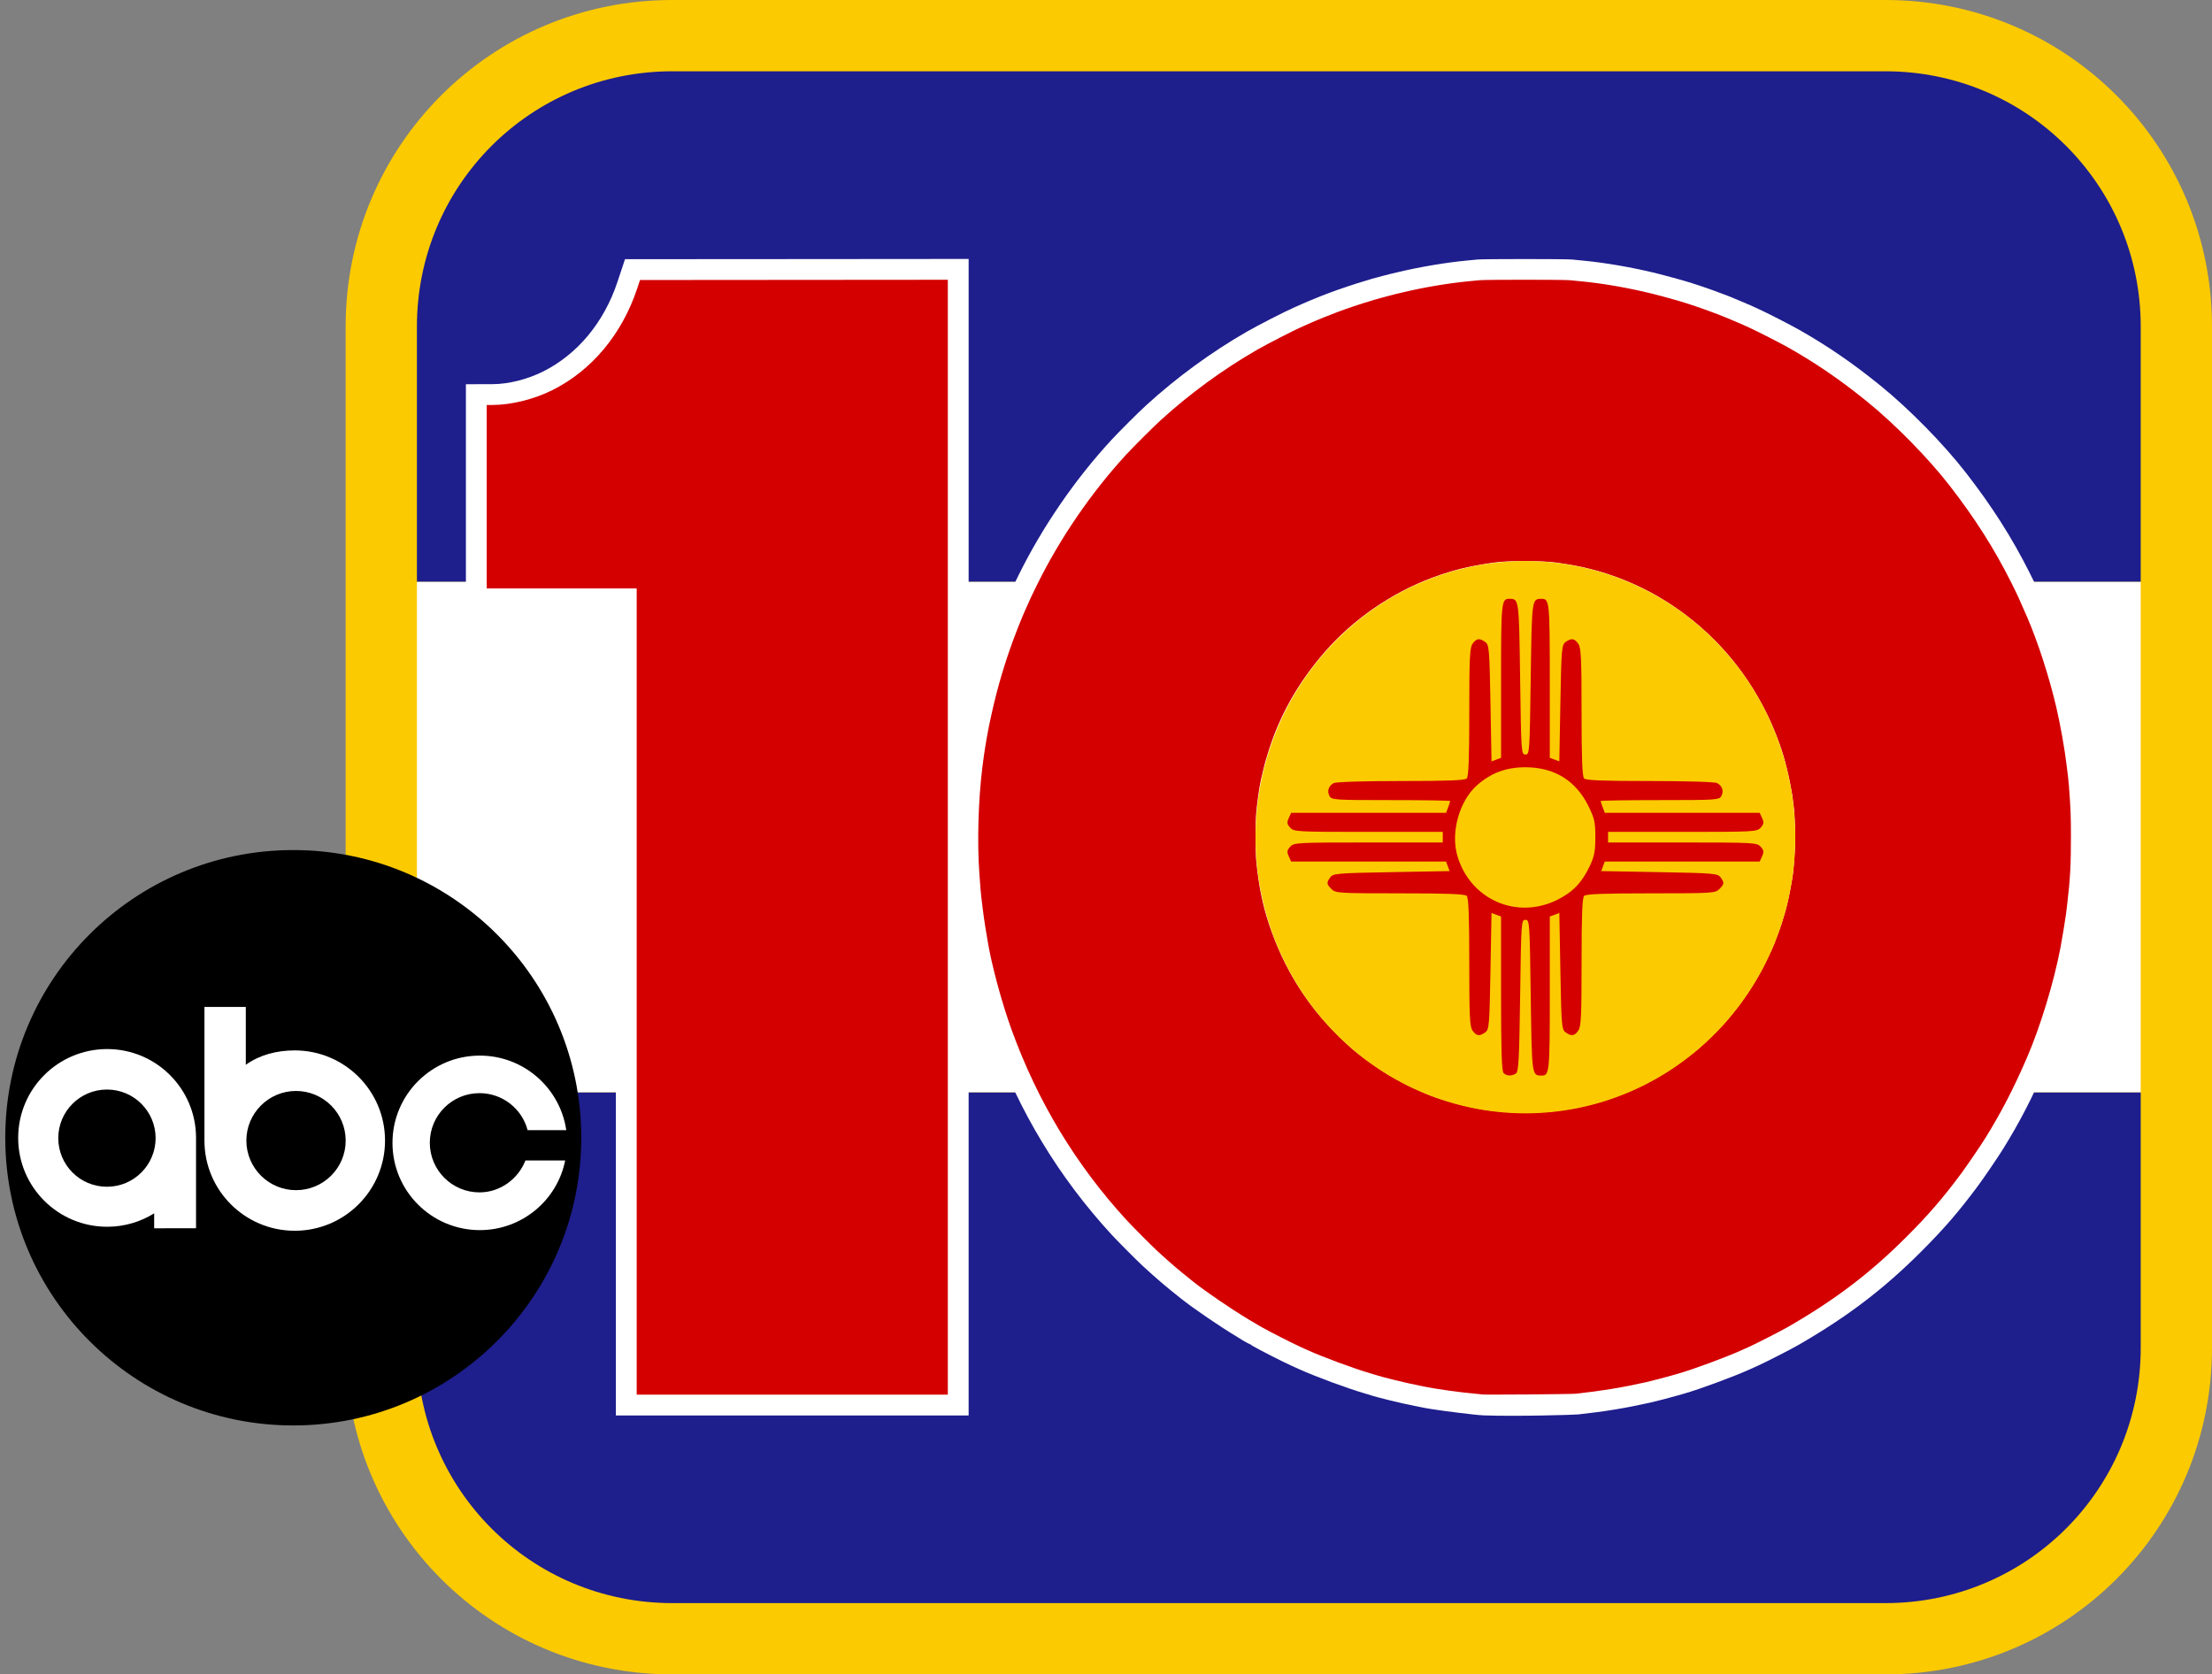
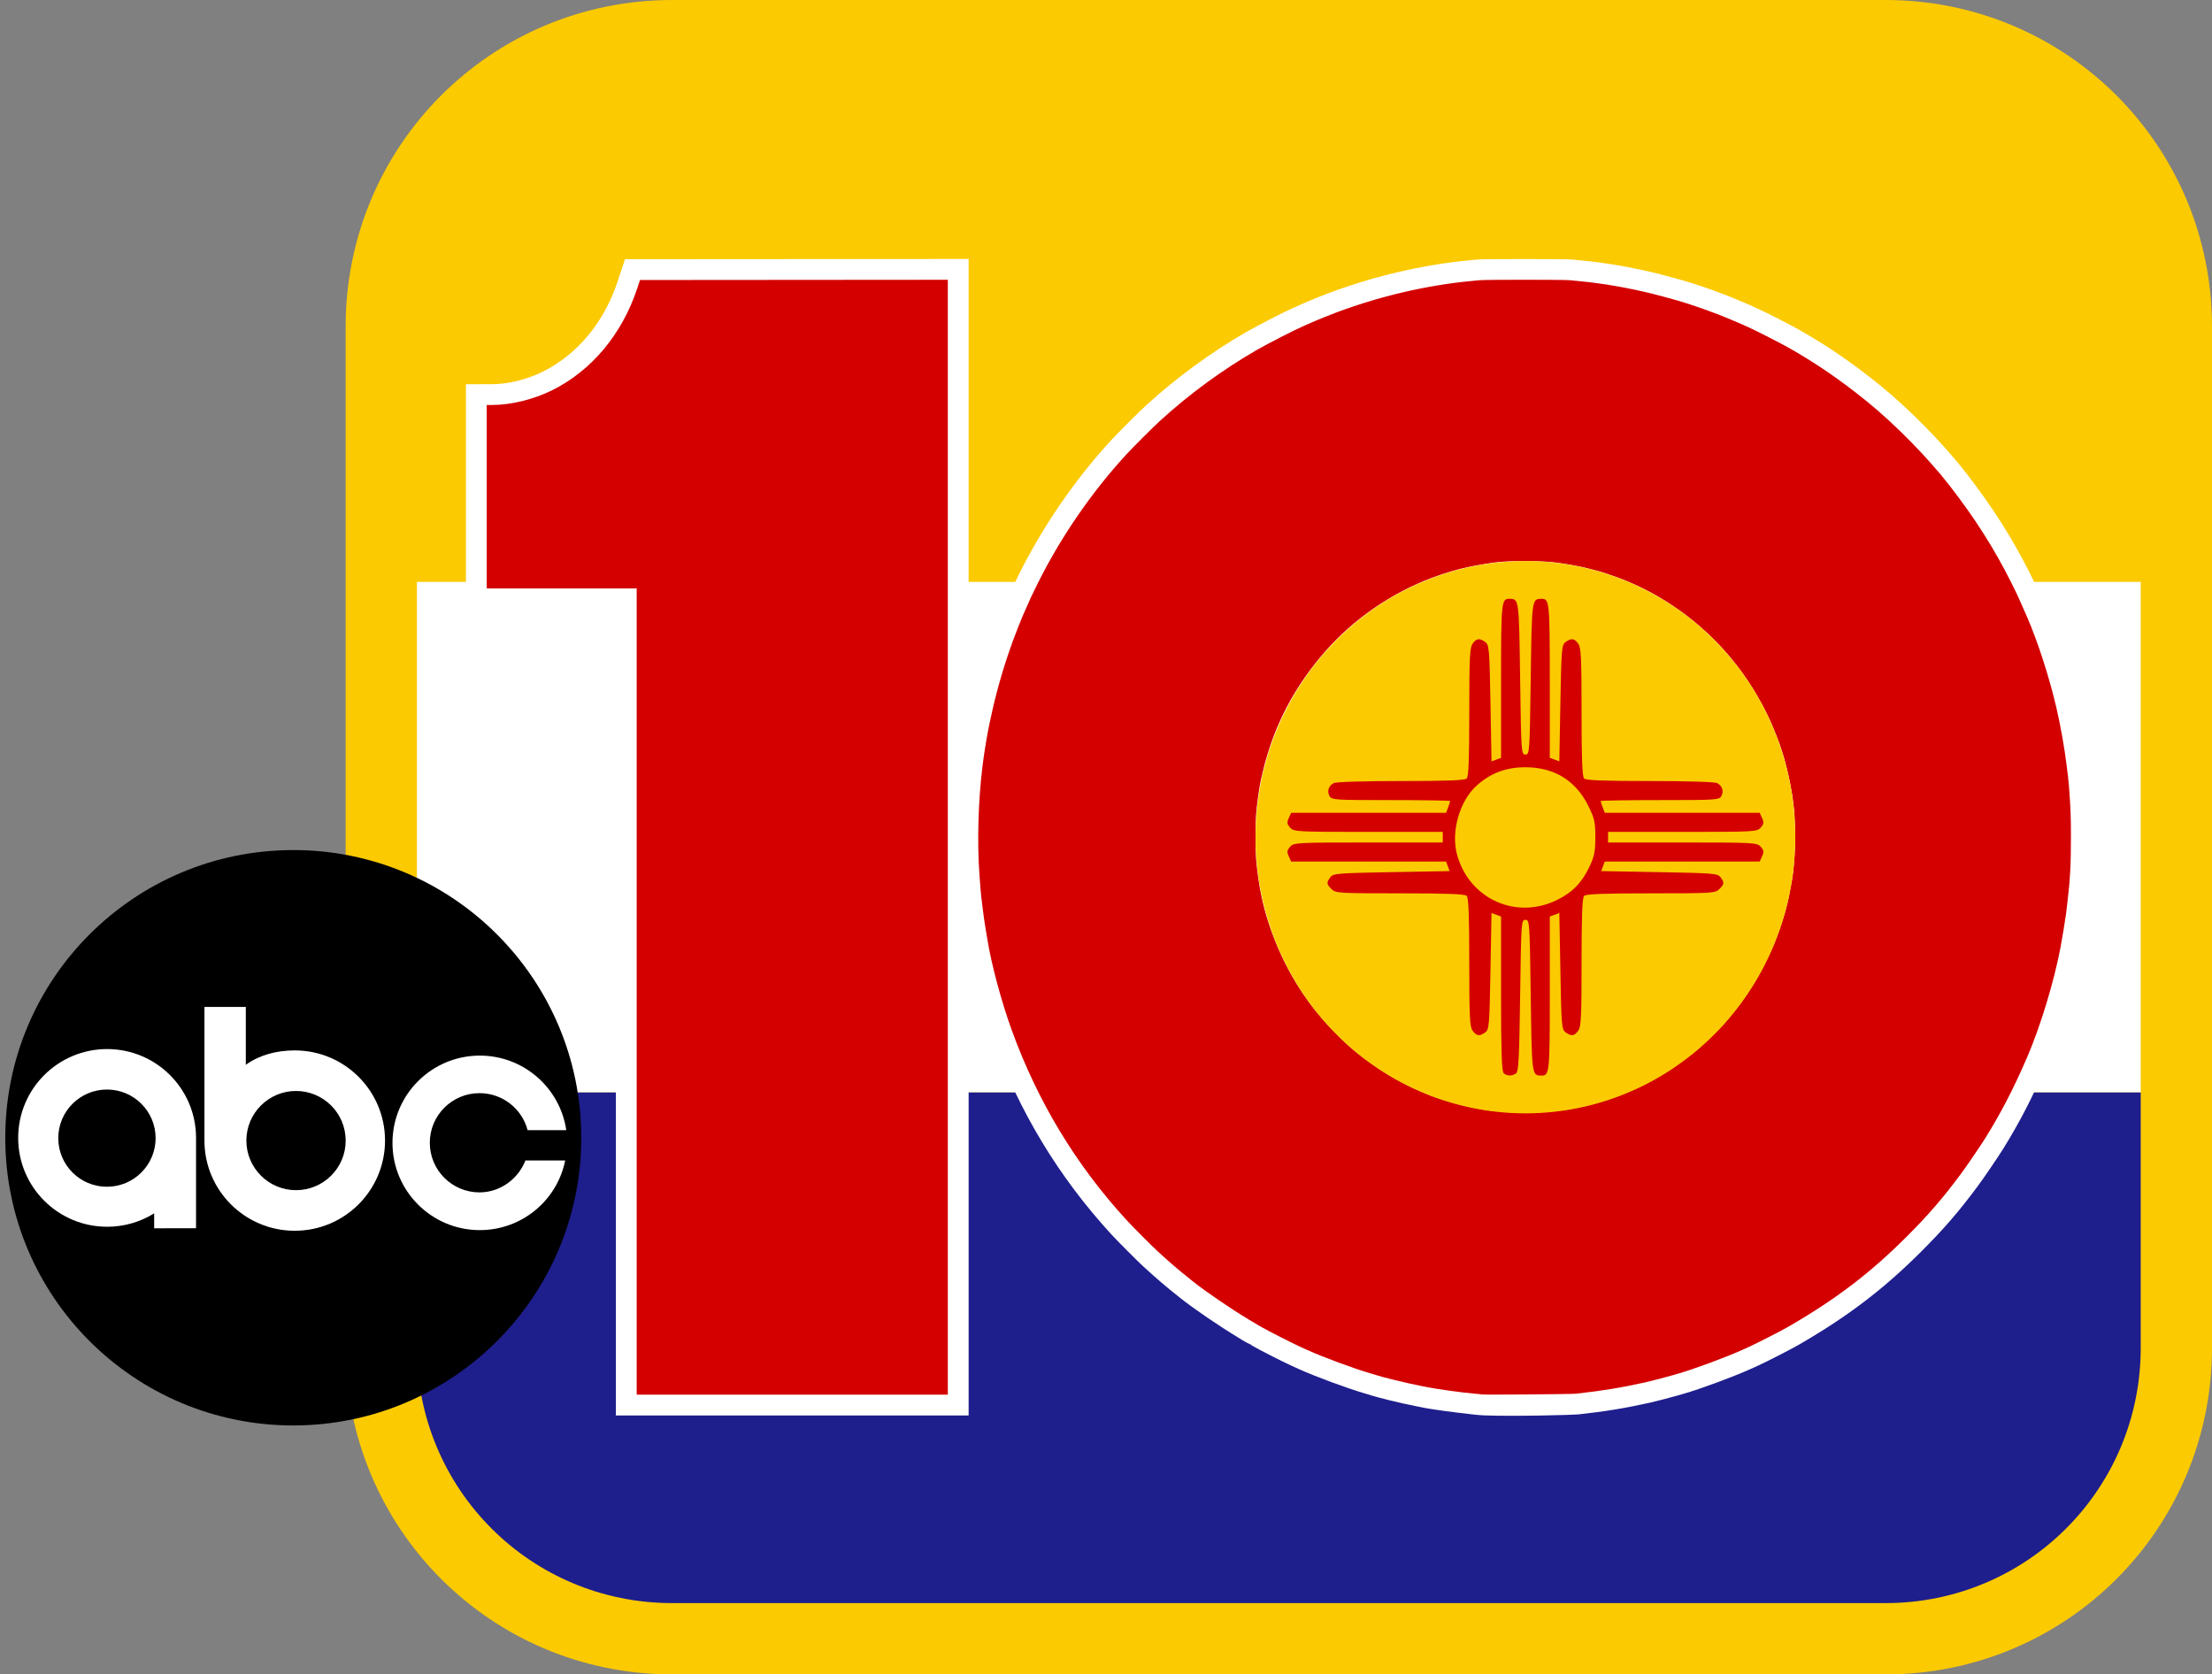
<svg xmlns="http://www.w3.org/2000/svg" xmlns:ns1="http://www.inkscape.org/namespaces/inkscape" xmlns:ns2="http://sodipodi.sourceforge.net/DTD/sodipodi-0.dtd" width="276.172mm" height="209.057mm" viewBox="0 0 276.172 209.057" version="1.1" id="svg9058" xml:space="preserve" ns1:version="1.2 (dc2aedaf03, 2022-05-15)" ns2:docname="KRTR_2002.svg">
  <rect x="0" y="0" width="276.172" height="209.057" fill="#808080" stroke="none" />
  <ns2:namedview id="namedview9060" pagecolor="#ffffff" bordercolor="#000000" borderopacity="0.25" ns1:showpageshadow="2" ns1:pageopacity="0.0" ns1:pagecheckerboard="0" ns1:deskcolor="#d1d1d1" ns1:document-units="mm" showgrid="false" ns1:zoom="0.5852904" ns1:cx="433.11833" ns1:cy="474.97789" ns1:window-width="1600" ns1:window-height="837" ns1:window-x="-8" ns1:window-y="-8" ns1:window-maximized="1" ns1:current-layer="layer1" />
  <defs id="defs9055">
    <ns1:path-effect effect="offset" id="path-effect12097" is_visible="true" lpeversion="1.2" linejoin_type="miter" unit="mm" offset="2.6" miter_limit="4" attempt_force_join="false" update_on_knot_move="true" />
    <ns1:path-effect effect="offset" id="path-effect11955" is_visible="true" lpeversion="1.2" linejoin_type="miter" unit="mm" offset="8.9" miter_limit="4" attempt_force_join="false" update_on_knot_move="true" />
  </defs>
  <g ns1:label="Layer 1" ns1:groupmode="layer" id="layer1" transform="translate(57.272,-53.477)">
    <path id="rect11875" d="m 26.656,53.477 c -22.586,0 -40.775,18.193 -40.775,40.777 V 221.756 c 0,22.585 18.19,40.777 40.775,40.777 H 178.125 c 22.585,0 40.775,-18.193 40.775,-40.777 V 94.254 c 0,-22.585 -18.19,-40.777 -40.775,-40.777 z" style="fill:#fcca00;fill-opacity:1;stroke-width:0.265" />
-     <path id="rect9179" style="fill:#1e1e8d;fill-opacity:1;stroke-width:0.374" d="m 26.657,62.378 c -17.659,0 -31.876,14.217 -31.876,31.876 V 126.129 H 210 V 94.254 c 0,-17.659 -14.217,-31.876 -31.876,-31.876 z" />
    <path id="rect9181" style="fill:#ffffff;stroke-width:0.374" d="M -5.219,126.129 H 210 v 63.751 H -5.219 Z" />
    <path id="rect9183" style="fill:#1e1e8d;fill-opacity:1;stroke-width:0.374" d="m -5.219,189.88 v 31.876 c 0,17.659 14.217,31.876 31.876,31.876 H 178.124 c 17.659,0 31.876,-14.216 31.876,-31.876 V 189.88 Z" />
    <path style="fill:#ffffff;stroke-width:0.061" d="m 63.664,85.807 -21.816,0.018 -21.088,0.014 -0.945,2.842 c -1.693,5.1 -5.037,9.057 -9.271,11.176 -2.004,1.003 -4.351,1.577 -6.313,1.584 l -3.334,0.008 v 14.047 14.053 H 12.857 19.621 v 47.727 52.928 h 22.021 22.021 v -57.99 c 0.594,3.184 1.737,7.472 2.934,10.768 3.369,9.278 8.318,17.464 14.898,24.627 0.747,0.813 3.137,3.214 3.922,3.939 0.865,0.799 1.622,1.472 2.348,2.09 0.678,0.578 1.1,0.923 2.338,1.912 1.629,1.301 4.859,3.504 7.145,4.881 0.726,0.437 1.752,1.168 2.686,1.168 l -1.049,-0.211 c 0.013,0.008 0.027,0.015 0.041,0.023 0.016,0.009 0.034,0.019 0.051,0.029 0.019,0.011 0.039,0.023 0.059,0.035 0.022,0.013 0.045,0.025 0.068,0.039 0.833,0.495 3.866,2.029 4.855,2.475 0.332,0.15 0.759,0.343 0.949,0.43 2.041,0.926 6.051,2.409 8.154,3.016 0.239,0.069 0.476,0.141 0.475,0.141 1.1,0.383 4.242,1.134 5.936,1.461 0.281,0.054 0.609,0.119 0.697,0.139 1.325,0.288 4.292,0.66 6.449,0.902 0.461,0.052 0.923,0.1 1.387,0.117 3.914,0.145 11.202,-0.06 11.75,-0.119 3.315,-0.359 5.852,-0.773 8.984,-1.471 0.749,-0.167 2.606,-0.649 3.434,-0.891 0.157,-0.046 0.489,-0.141 0.736,-0.211 2.026,-0.573 6.296,-2.153 8.35,-3.084 0.19,-0.086 0.617,-0.28 0.949,-0.43 1.061,-0.479 4.126,-2.046 5.113,-2.617 6.09,-3.523 10.565,-6.926 15.264,-11.621 2.827,-2.824 4.703,-4.994 7.062,-8.17 0.767,-1.032 2.497,-3.572 3.156,-4.631 2.046,-3.289 3.662,-6.412 5.385,-10.4 1.726,-3.996 3.508,-9.857 4.352,-14.303 0.203,-1.07 0.633,-3.651 0.721,-4.395 0.037,-0.316 0.105,-0.884 0.15,-1.266 0.37,-3.099 0.473,-5.027 0.473,-8.672 -3.7e-4,-2.573 -0.04,-3.601 -0.246,-6.395 -0.036,-0.484 -0.092,-1.096 -0.139,-1.422 -0.025,-0.169 -0.108,-0.83 -0.178,-1.424 -0.236,-2.01 -0.811,-5.241 -1.316,-7.408 -0.919,-3.945 -2.396,-8.527 -3.818,-11.807 -1.014,-2.338 -1.268,-2.885 -2.074,-4.494 -2.173,-4.335 -4.695,-8.288 -7.934,-12.459 -2.79,-3.594 -7.053,-7.939 -10.668,-10.875 -3.416,-2.774 -6.575,-4.946 -10.15,-6.973 -1.126,-0.638 -4.079,-2.151 -5.152,-2.635 -0.333,-0.15 -0.767,-0.347 -0.963,-0.436 -0.247,-0.112 -0.763,-0.331 -1.172,-0.5 -0.395,-0.163 -0.776,-0.324 -0.777,-0.324 -0.317,-0.142 -0.932,-0.395 -1.299,-0.518 -0.011,-0.004 -0.203,-0.074 -0.375,-0.141 -1.32,-0.509 -3.542,-1.262 -4.711,-1.594 -1.093,-0.31 -2.661,-0.734 -3.301,-0.891 -3.14,-0.77 -6.481,-1.347 -9.379,-1.617 -0.359,-0.033 -0.916,-0.088 -1.238,-0.121 -0.782,-0.079 -11.039,-0.079 -11.82,0 -0.323,0.033 -0.879,0.088 -1.238,0.121 -2.616,0.244 -5.826,0.78 -8.541,1.424 -0.33,0.078 -0.789,0.185 -1.018,0.238 -0.256,0.059 -0.628,0.153 -0.844,0.217 -0.099,0.029 -0.535,0.147 -0.926,0.25 -0.413,0.108 -0.747,0.19 -1.078,0.307 0,0 -0.234,0.073 -0.473,0.143 -1.149,0.334 -3.088,0.983 -4.25,1.422 -0.692,0.261 -1.557,0.592 -1.936,0.762 0,0 -0.268,0.109 -0.547,0.223 -0.305,0.124 -0.76,0.317 -1.012,0.432 -0.197,0.09 -0.628,0.282 -0.955,0.424 -1.208,0.523 -4.593,2.261 -5.973,3.055 -4.443,2.558 -8.711,5.679 -12.527,9.156 -0.994,0.905 -3.46,3.367 -4.422,4.412 -4.525,4.916 -8.56,10.803 -11.533,16.82 -0.745,1.507 -0.926,1.892 -1.502,3.213 -0.186,0.426 -0.375,0.858 -0.375,0.859 -0.258,0.568 -0.96,2.376 -1.266,3.213 -1.102,3.019 -1.966,5.937 -2.656,8.98 -0.209,0.923 -0.302,1.567 -0.439,2.262 z m 65.846,40.498 c 1.52,-0.234 5.639,-0.237 7.354,0.01 1.091,0.157 2.299,0.367 2.75,0.473 1.438,0.336 2.175,0.541 3.072,0.84 2.712,0.903 5.155,2.097 7.434,3.625 4.623,3.1 8.255,7.24 10.789,12.311 0.883,1.766 1.71,3.915 2.141,5.535 0.377,1.421 0.568,2.269 0.742,3.285 0.052,0.302 0.119,0.694 0.154,0.883 0.013,0.072 0.041,0.289 0.057,0.471 0.024,0.287 0.081,0.738 0.125,1 0.024,0.143 0.169,3.283 0.129,4.146 -0.079,1.685 -0.245,3.446 -0.297,3.703 -0.042,0.208 -0.117,0.632 -0.172,0.961 -0.13,0.78 -0.414,2.079 -0.414,2.08 -0.07,0.209 -0.15,0.536 -0.186,0.734 0,0 0.012,-0.027 0.012,-0.025 -0.061,0.178 -0.148,0.466 -0.225,0.729 -0.257,0.883 -0.276,0.938 -0.602,1.852 -0.017,0.048 -0.034,0.096 -0.051,0.143 -0.015,0.042 -0.03,0.082 -0.045,0.121 -0.013,0.036 -0.025,0.07 -0.037,0.104 -0.011,0.03 -0.023,0.06 -0.033,0.088 -0.064,0.172 0.285,-0.306 0.305,-0.332 -0.572,0.629 -0.718,1.206 -0.73,1.84 0,0 0.139,-0.733 0.139,-0.732 -0.082,0.169 -0.293,-0.561 -0.375,1.297 v -0.014 c 0,0 0.101,-0.631 0.019,-0.455 -0.013,0.029 -0.026,0.06 -0.041,0.092 -0.016,0.035 -0.033,0.07 -0.051,0.107 -0.02,0.042 -0.041,0.084 -0.062,0.129 -0.023,0.049 -0.047,0.102 -0.072,0.154 -0.381,0.798 -0.894,1.828 -1.061,2.127 -1.138,2.037 -2.267,3.665 -3.814,5.502 -0.89,1.056 -2.952,3.058 -3.826,3.734 -0.951,0.736 -2.096,1.577 -2.541,1.873 -3.225,2.147 -6.777,3.645 -10.588,4.463 -0.234,0.05 -0.551,0.119 -0.705,0.152 -0.231,0.05 -0.636,0.114 -1.342,0.201 -0.302,0.037 -0.739,0.097 -0.98,0.137 0,0 -0.624,0.059 -1.232,0.092 -2.38,0.128 -2.642,0.125 -4.889,-0.059 -1.008,-0.083 -1.568,-0.148 -1.793,-0.193 -0.2,-0.04 -0.741,-0.142 -1.23,-0.23 -1.626,-0.294 -4.538,-1.161 -5.471,-1.588 -0.184,-0.084 -0.474,-0.204 -0.811,-0.344 -1.007,-0.419 -2.31,-1.081 -3.615,-1.852 -0.364,-0.215 -2.222,-1.466 -2.631,-1.775 -1.387,-1.049 -1.855,-1.453 -3.164,-2.736 -2.568,-2.517 -4.555,-5.236 -6.143,-8.398 -1.144,-2.278 -2.095,-4.886 -2.572,-7.01 -0.031,-0.139 -0.099,-0.434 -0.15,-0.664 -0.265,-1.184 -0.519,-2.941 -0.641,-4.459 -0.049,-0.612 -0.054,-4.263 -0.004,-4.926 0.104,-1.361 0.35,-3.131 0.555,-4.062 0.121,-0.55 0.49,-2.058 0.49,-2.059 0.037,-0.12 0.152,-0.496 0.258,-0.854 1.289,-4.359 3.5,-8.341 6.693,-11.994 3.259,-3.728 7.653,-6.755 12.379,-8.518 1.334,-0.498 3.055,-1.003 3.951,-1.178 0.191,-0.037 0.611,-0.121 0.934,-0.188 0.279,-0.057 0.765,-0.144 1.08,-0.191 0.35,-0.053 0.814,-0.122 1.035,-0.156 z" id="path12095" ns2:nodetypes="ccccscccccccccccsssssscccsccscccscaacsscscssscsssccsccssssssscscscscccccccscccsccccsssssccscccccsssscssssccccccscssscccccsccscsssssccccsccscscssscccsccssccscc" />
    <path style="fill:#d40000;stroke-width:0.061" d="M 22.22,177.274 V 126.947 H 12.858 3.496 v -11.453 -11.453 l 0.742,-0.002 c 2.348,-0.008 5.176,-0.712 7.469,-1.859 4.906,-2.455 8.684,-6.986 10.575,-12.682 l 0.352,-1.06 19.215,-0.015 19.215,-0.015 v 69.597 69.597 H 41.642 22.22 Z M 127.719,227.579 c -0.015,-0.015 -0.409,-0.057 -0.876,-0.095 -1.542,-0.126 -4.983,-0.605 -6.12,-0.852 -0.133,-0.029 -0.474,-0.097 -0.757,-0.152 -1.61,-0.311 -4.772,-1.083 -5.575,-1.363 -0.083,-0.029 -0.356,-0.112 -0.606,-0.184 -1.98,-0.571 -5.869,-2.009 -7.801,-2.885 -0.192,-0.087 -0.623,-0.282 -0.956,-0.432 -0.846,-0.381 -4.022,-1.998 -4.595,-2.339 -0.261,-0.155 -0.486,-0.282 -0.499,-0.282 -0.013,0 -0.618,-0.358 -1.343,-0.795 -2.225,-1.34 -5.332,-3.461 -6.864,-4.684 -1.23,-0.983 -1.621,-1.302 -2.276,-1.859 -0.694,-0.591 -1.426,-1.243 -2.269,-2.023 -0.688,-0.635 -3.106,-3.065 -3.77,-3.789 -6.338,-6.898 -11.119,-14.803 -14.37,-23.754 -1.283,-3.533 -2.553,-8.267 -3.041,-11.332 -0.045,-0.283 -0.164,-1.006 -0.265,-1.606 -0.1,-0.6 -0.238,-1.568 -0.307,-2.151 -0.068,-0.583 -0.151,-1.265 -0.184,-1.515 -0.056,-0.428 -0.101,-0.963 -0.241,-2.909 -0.286,-3.957 -0.142,-9.123 0.367,-13.241 0.15,-1.208 0.192,-1.512 0.331,-2.394 0.288,-1.813 0.484,-2.824 0.936,-4.818 0.665,-2.93 1.499,-5.748 2.563,-8.666 0.288,-0.79 1.028,-2.675 1.19,-3.03 0.03,-0.067 0.207,-0.469 0.392,-0.894 0.568,-1.304 0.707,-1.602 1.448,-3.101 2.865,-5.798 6.759,-11.477 11.116,-16.211 0.897,-0.974 3.348,-3.42 4.259,-4.251 3.68,-3.353 7.796,-6.36 12.075,-8.824 1.285,-0.74 4.673,-2.475 5.709,-2.924 0.333,-0.144 0.783,-0.343 1,-0.442 0.217,-0.099 0.626,-0.273 0.909,-0.388 0.283,-0.115 0.57,-0.233 0.636,-0.263 0.166,-0.074 1.11,-0.444 1.788,-0.7 1.111,-0.419 2.968,-1.041 4.06,-1.359 0.25,-0.073 0.523,-0.156 0.606,-0.185 0.083,-0.029 0.479,-0.139 0.879,-0.244 0.4,-0.105 0.85,-0.227 1,-0.271 0.15,-0.044 0.464,-0.125 0.697,-0.179 0.233,-0.054 0.697,-0.163 1.03,-0.242 2.616,-0.621 5.681,-1.132 8.181,-1.365 0.367,-0.034 0.933,-0.089 1.26,-0.122 0.782,-0.079 10.515,-0.079 11.297,0 0.326,0.033 0.893,0.088 1.26,0.122 2.759,0.257 5.965,0.811 8.999,1.555 0.589,0.144 2.134,0.562 3.212,0.868 1.085,0.308 3.22,1.03 4.484,1.518 0.183,0.071 0.401,0.151 0.485,0.179 0.159,0.053 0.852,0.33 1.06,0.424 0.067,0.03 0.448,0.19 0.848,0.355 0.4,0.165 0.891,0.375 1.091,0.465 0.2,0.091 0.636,0.288 0.97,0.438 0.949,0.428 3.902,1.939 4.939,2.526 3.44,1.95 6.481,4.04 9.792,6.729 3.465,2.814 7.589,7.017 10.255,10.45 3.14,4.044 5.578,7.872 7.663,12.032 0.797,1.59 1.003,2.037 2.012,4.363 1.354,3.123 2.783,7.542 3.672,11.362 0.49,2.103 1.039,5.192 1.265,7.12 0.07,0.6 0.154,1.272 0.186,1.493 0.032,0.221 0.086,0.78 0.12,1.242 0.204,2.764 0.239,3.666 0.24,6.203 6.9e-4,3.574 -0.097,5.362 -0.455,8.363 -0.046,0.383 -0.114,0.956 -0.151,1.273 -0.065,0.551 -0.499,3.196 -0.692,4.212 -0.821,4.325 -2.512,9.883 -4.185,13.756 -1.674,3.876 -3.241,6.903 -5.204,10.059 -0.608,0.977 -2.325,3.494 -3.038,4.454 -2.277,3.064 -4.081,5.152 -6.812,7.88 -4.526,4.522 -8.826,7.795 -14.729,11.21 -0.851,0.492 -3.951,2.079 -4.878,2.498 -0.333,0.15 -0.763,0.345 -0.956,0.432 -1.936,0.878 -6.105,2.418 -7.982,2.949 -0.25,0.071 -0.591,0.168 -0.757,0.217 -0.769,0.224 -2.606,0.701 -3.272,0.85 -3.014,0.672 -5.49,1.077 -8.696,1.425 -0.609,0.066 -11.694,0.151 -11.759,0.09 z m 7.668,-35.244 c 0.633,-0.034 1.315,-0.089 1.515,-0.122 0.2,-0.033 0.595,-0.088 0.879,-0.124 0.723,-0.089 1.257,-0.171 1.576,-0.24 0.15,-0.033 0.464,-0.1 0.697,-0.15 4.134,-0.887 7.982,-2.509 11.483,-4.84 0.525,-0.349 1.721,-1.23 2.692,-1.981 1.052,-0.814 3.226,-2.933 4.223,-4.116 1.657,-1.966 2.871,-3.719 4.096,-5.91 0.369,-0.661 1.59,-3.18 1.595,-3.292 10e-4,-0.023 0.055,-0.15 0.119,-0.284 0.064,-0.133 0.118,-0.285 0.119,-0.336 0.001,-0.052 0.026,-0.12 0.055,-0.152 0.029,-0.032 0.203,-0.48 0.387,-0.997 0.33,-0.926 0.387,-1.102 0.649,-2 0.073,-0.25 0.156,-0.523 0.185,-0.606 0.029,-0.083 0.069,-0.247 0.09,-0.364 0.021,-0.117 0.061,-0.28 0.089,-0.364 0.091,-0.27 0.378,-1.649 0.517,-2.485 0.053,-0.317 0.123,-0.712 0.156,-0.879 0.112,-0.561 0.265,-2.371 0.346,-4.09 0.05,-1.061 -0.054,-4.045 -0.163,-4.696 -0.034,-0.2 -0.077,-0.554 -0.097,-0.788 -0.02,-0.233 -0.061,-0.561 -0.092,-0.727 -0.031,-0.167 -0.098,-0.548 -0.15,-0.848 -0.193,-1.125 -0.398,-2.036 -0.791,-3.515 -0.465,-1.75 -1.4,-4.171 -2.328,-6.029 -2.737,-5.476 -6.657,-9.947 -11.668,-13.308 -2.484,-1.666 -5.128,-2.956 -8.06,-3.932 -1.002,-0.334 -1.811,-0.555 -3.303,-0.903 -0.561,-0.131 -1.849,-0.355 -2.969,-0.516 -1.978,-0.284 -6.295,-0.288 -8.12,-0.007 -0.217,0.033 -0.68,0.104 -1.03,0.157 -0.35,0.053 -0.895,0.149 -1.212,0.214 -0.317,0.065 -0.726,0.147 -0.909,0.183 -1.048,0.204 -2.955,0.77 -4.363,1.295 -5.119,1.909 -9.885,5.189 -13.428,9.242 -3.432,3.925 -5.828,8.223 -7.231,12.968 -0.103,0.35 -0.214,0.718 -0.245,0.818 -0.053,0.172 -0.417,1.681 -0.547,2.272 -0.232,1.055 -0.498,2.991 -0.607,4.424 -0.07,0.917 -0.068,4.447 0.003,5.333 0.127,1.583 0.408,3.535 0.696,4.818 0.052,0.233 0.12,0.533 0.15,0.667 0.524,2.333 1.567,5.179 2.785,7.605 1.718,3.422 3.877,6.374 6.647,9.09 1.359,1.332 1.968,1.859 3.415,2.953 0.532,0.402 2.353,1.629 2.878,1.939 1.374,0.811 2.809,1.545 3.939,2.015 0.333,0.139 0.661,0.277 0.727,0.307 1.208,0.553 4.304,1.46 6.09,1.783 0.483,0.087 1.015,0.186 1.182,0.22 0.363,0.073 1.064,0.152 2.091,0.236 2.29,0.187 2.825,0.194 5.242,0.064 z" id="path1848" />
    <path id="path11790" style="fill:#fcca00;stroke-width:0.283" d="M 166.866,158.005 A 33.687,34.477 0 0 1 133.179,192.482 33.687,34.477 0 0 1 99.492,158.005 33.687,34.477 0 0 1 133.179,123.528 33.687,34.477 0 0 1 166.866,158.005 Z" />
    <path style="fill:#d40000;fill-opacity:1;stroke-width:0.265" d="m 130.454,187.453 c -0.235,-0.235 -0.318,-2.806 -0.318,-9.93 v -9.613 l -0.595,-0.221 -0.595,-0.221 -0.132,7.262 c -0.124,6.8 -0.165,7.286 -0.646,7.637 -0.716,0.523 -1.11,0.47 -1.588,-0.213 -0.351,-0.501 -0.412,-1.772 -0.412,-8.546 0,-5.837 -0.085,-8.043 -0.318,-8.276 -0.233,-0.233 -2.452,-0.318 -8.334,-0.318 -7.664,0 -8.04,-0.023 -8.546,-0.529 -0.629,-0.629 -0.647,-0.796 -0.154,-1.471 0.351,-0.481 0.838,-0.522 7.637,-0.646 l 7.262,-0.132 -0.221,-0.595 -0.221,-0.595 h -9.671 -9.671 l -0.301,-0.66 c -0.249,-0.546 -0.218,-0.752 0.179,-1.191 0.463,-0.511 0.81,-0.53 9.765,-0.53 h 9.286 v -0.661 -0.661 h -9.286 c -8.956,0 -9.303,-0.019 -9.765,-0.53 -0.397,-0.438 -0.428,-0.645 -0.179,-1.191 l 0.301,-0.66 h 9.67 9.67 l 0.258,-0.679 c 0.142,-0.373 0.258,-0.73 0.258,-0.794 0,-0.063 -3.33,-0.115 -7.399,-0.115 -7.036,0 -7.412,-0.025 -7.672,-0.51 -0.331,-0.618 -0.117,-1.267 0.533,-1.614 0.28,-0.15 3.771,-0.257 8.383,-0.257 5.793,0 7.987,-0.085 8.219,-0.318 0.233,-0.233 0.318,-2.439 0.318,-8.276 0,-6.774 0.061,-8.045 0.412,-8.546 0.478,-0.683 0.873,-0.736 1.588,-0.213 0.481,0.351 0.522,0.838 0.646,7.637 l 0.132,7.262 0.595,-0.221 0.595,-0.221 v -9.613 c 0,-9.889 0.037,-10.254 1.045,-10.244 1.201,0.012 1.197,-0.019 1.336,9.974 0.129,9.248 0.145,9.469 0.661,9.469 0.517,0 0.532,-0.22 0.661,-9.469 0.14,-9.994 0.135,-9.962 1.336,-9.974 1.008,-0.01 1.045,0.355 1.045,10.244 v 9.613 l 0.595,0.221 0.595,0.221 0.132,-7.262 c 0.124,-6.8 0.165,-7.286 0.646,-7.637 0.716,-0.523 1.11,-0.47 1.588,0.213 0.351,0.501 0.412,1.772 0.412,8.546 0,5.837 0.085,8.043 0.318,8.276 0.233,0.233 2.426,0.318 8.219,0.318 4.611,0 8.102,0.107 8.383,0.257 0.649,0.347 0.863,0.996 0.533,1.614 -0.26,0.485 -0.636,0.51 -7.672,0.51 -4.069,0 -7.399,0.052 -7.399,0.115 0,0.063 0.116,0.42 0.258,0.794 l 0.258,0.679 h 9.67 9.67 l 0.301,0.66 c 0.249,0.546 0.218,0.752 -0.179,1.191 -0.463,0.511 -0.81,0.53 -9.765,0.53 h -9.286 v 0.661 0.661 h 9.286 c 8.956,0 9.303,0.019 9.765,0.53 0.397,0.438 0.428,0.645 0.179,1.191 l -0.301,0.66 h -9.671 -9.671 l -0.221,0.595 -0.221,0.595 7.262,0.132 c 6.8,0.124 7.286,0.165 7.637,0.646 0.493,0.675 0.475,0.841 -0.154,1.471 -0.506,0.506 -0.882,0.529 -8.546,0.529 -5.883,0 -8.101,0.085 -8.334,0.318 -0.233,0.233 -0.318,2.439 -0.318,8.276 0,6.774 -0.061,8.045 -0.412,8.546 -0.478,0.683 -0.873,0.736 -1.588,0.213 -0.481,-0.351 -0.522,-0.838 -0.646,-7.637 l -0.132,-7.262 -0.595,0.221 -0.595,0.221 v 9.613 c 0,9.889 -0.037,10.254 -1.045,10.244 -1.201,-0.012 -1.197,0.019 -1.336,-9.974 -0.129,-9.248 -0.145,-9.469 -0.661,-9.469 -0.517,0 -0.532,0.22 -0.661,9.469 -0.112,8.029 -0.193,9.507 -0.529,9.719 -0.545,0.344 -1.155,0.321 -1.535,-0.059 z m 6.674,-21.613 c 1.953,-0.962 3.12,-2.173 4.094,-4.251 0.562,-1.198 0.688,-1.857 0.688,-3.59 1.9e-4,-1.863 -0.106,-2.337 -0.865,-3.88 -1.569,-3.188 -4.26,-4.845 -7.866,-4.845 -2.4,0 -4.275,0.694 -6.026,2.232 -2.216,1.946 -3.324,5.883 -2.476,8.8 1.588,5.463 7.372,8.034 12.45,5.534 z" id="path11804" />
    <g id="g4812" transform="matrix(0.686,0,0,0.688,-1039.475,-613.559)">
      <path id="path4741" d="m 1485.233,1228.213 c -28.95,0.038 -52.451,-23.306 -52.492,-52.136 -0.045,-28.833 23.393,-52.241 52.342,-52.282 28.946,-0.045 52.447,23.295 52.488,52.132 0.044,28.83 -23.393,52.241 -52.338,52.286 z" ns1:connector-curvature="0" />
      <path id="path4743" d="m 1527.806,1174.621 c -1.02,-3.871 -4.553,-6.713 -8.757,-6.713 -4.995,0 -9.042,4.028 -9.042,9.004 0,4.972 4.047,9.004 9.042,9.004 3.807,0 7.066,-2.475 8.363,-5.795 h 7.235 c -1.446,7.213 -7.854,12.643 -15.539,12.643 -8.775,0 -15.895,-7.086 -15.895,-15.831 0,-8.75 7.119,-15.839 15.895,-15.839 8,0 14.613,5.88 15.734,13.527 z" ns1:connector-curvature="0" style="fill:#ffffff" ns2:nodetypes="csssccssscc" />
      <path id="path4745" d="m 1451.258,1184.893 c -4.89,0.016 -8.861,-3.93 -8.869,-8.805 -0.01,-4.871 3.949,-8.824 8.843,-8.835 4.894,-0.01 8.865,3.938 8.873,8.81 0,4.87 -3.953,8.827 -8.847,8.83 z m 0,-24.985 c -8.944,0.019 -16.183,7.239 -16.165,16.149 0.01,8.903 7.269,16.112 16.213,16.097 3.133,0 6.059,-0.896 8.535,-2.432 v 2.713 l 7.622,-0.015 v -16.412 c -0.01,-8.902 -7.265,-16.115 -16.205,-16.1 z" ns1:connector-curvature="0" style="fill:#ffffff" ns2:nodetypes="csccccccccccc" />
      <path id="path4747" d="m 1485.674,1185.515 c -4.987,0.01 -9.041,-4.021 -9.053,-8.989 0,-4.968 4.036,-9.004 9.026,-9.015 4.991,0 9.042,4.021 9.05,8.993 0.01,4.968 -4.032,9.004 -9.023,9.011 z m -0.251,-25.363 c -3.282,0 -6.37,0.806 -8.902,2.608 v -10.495 h -7.529 v 24.25 c 0,9.038 7.355,16.367 16.431,16.367 9.076,0 16.435,-7.329 16.435,-16.367 0,-9.042 -7.36,-16.363 -16.435,-16.363 z" ns1:connector-curvature="0" style="fill:#ffffff" ns2:nodetypes="cccccsccccsss" />
    </g>
  </g>
</svg>